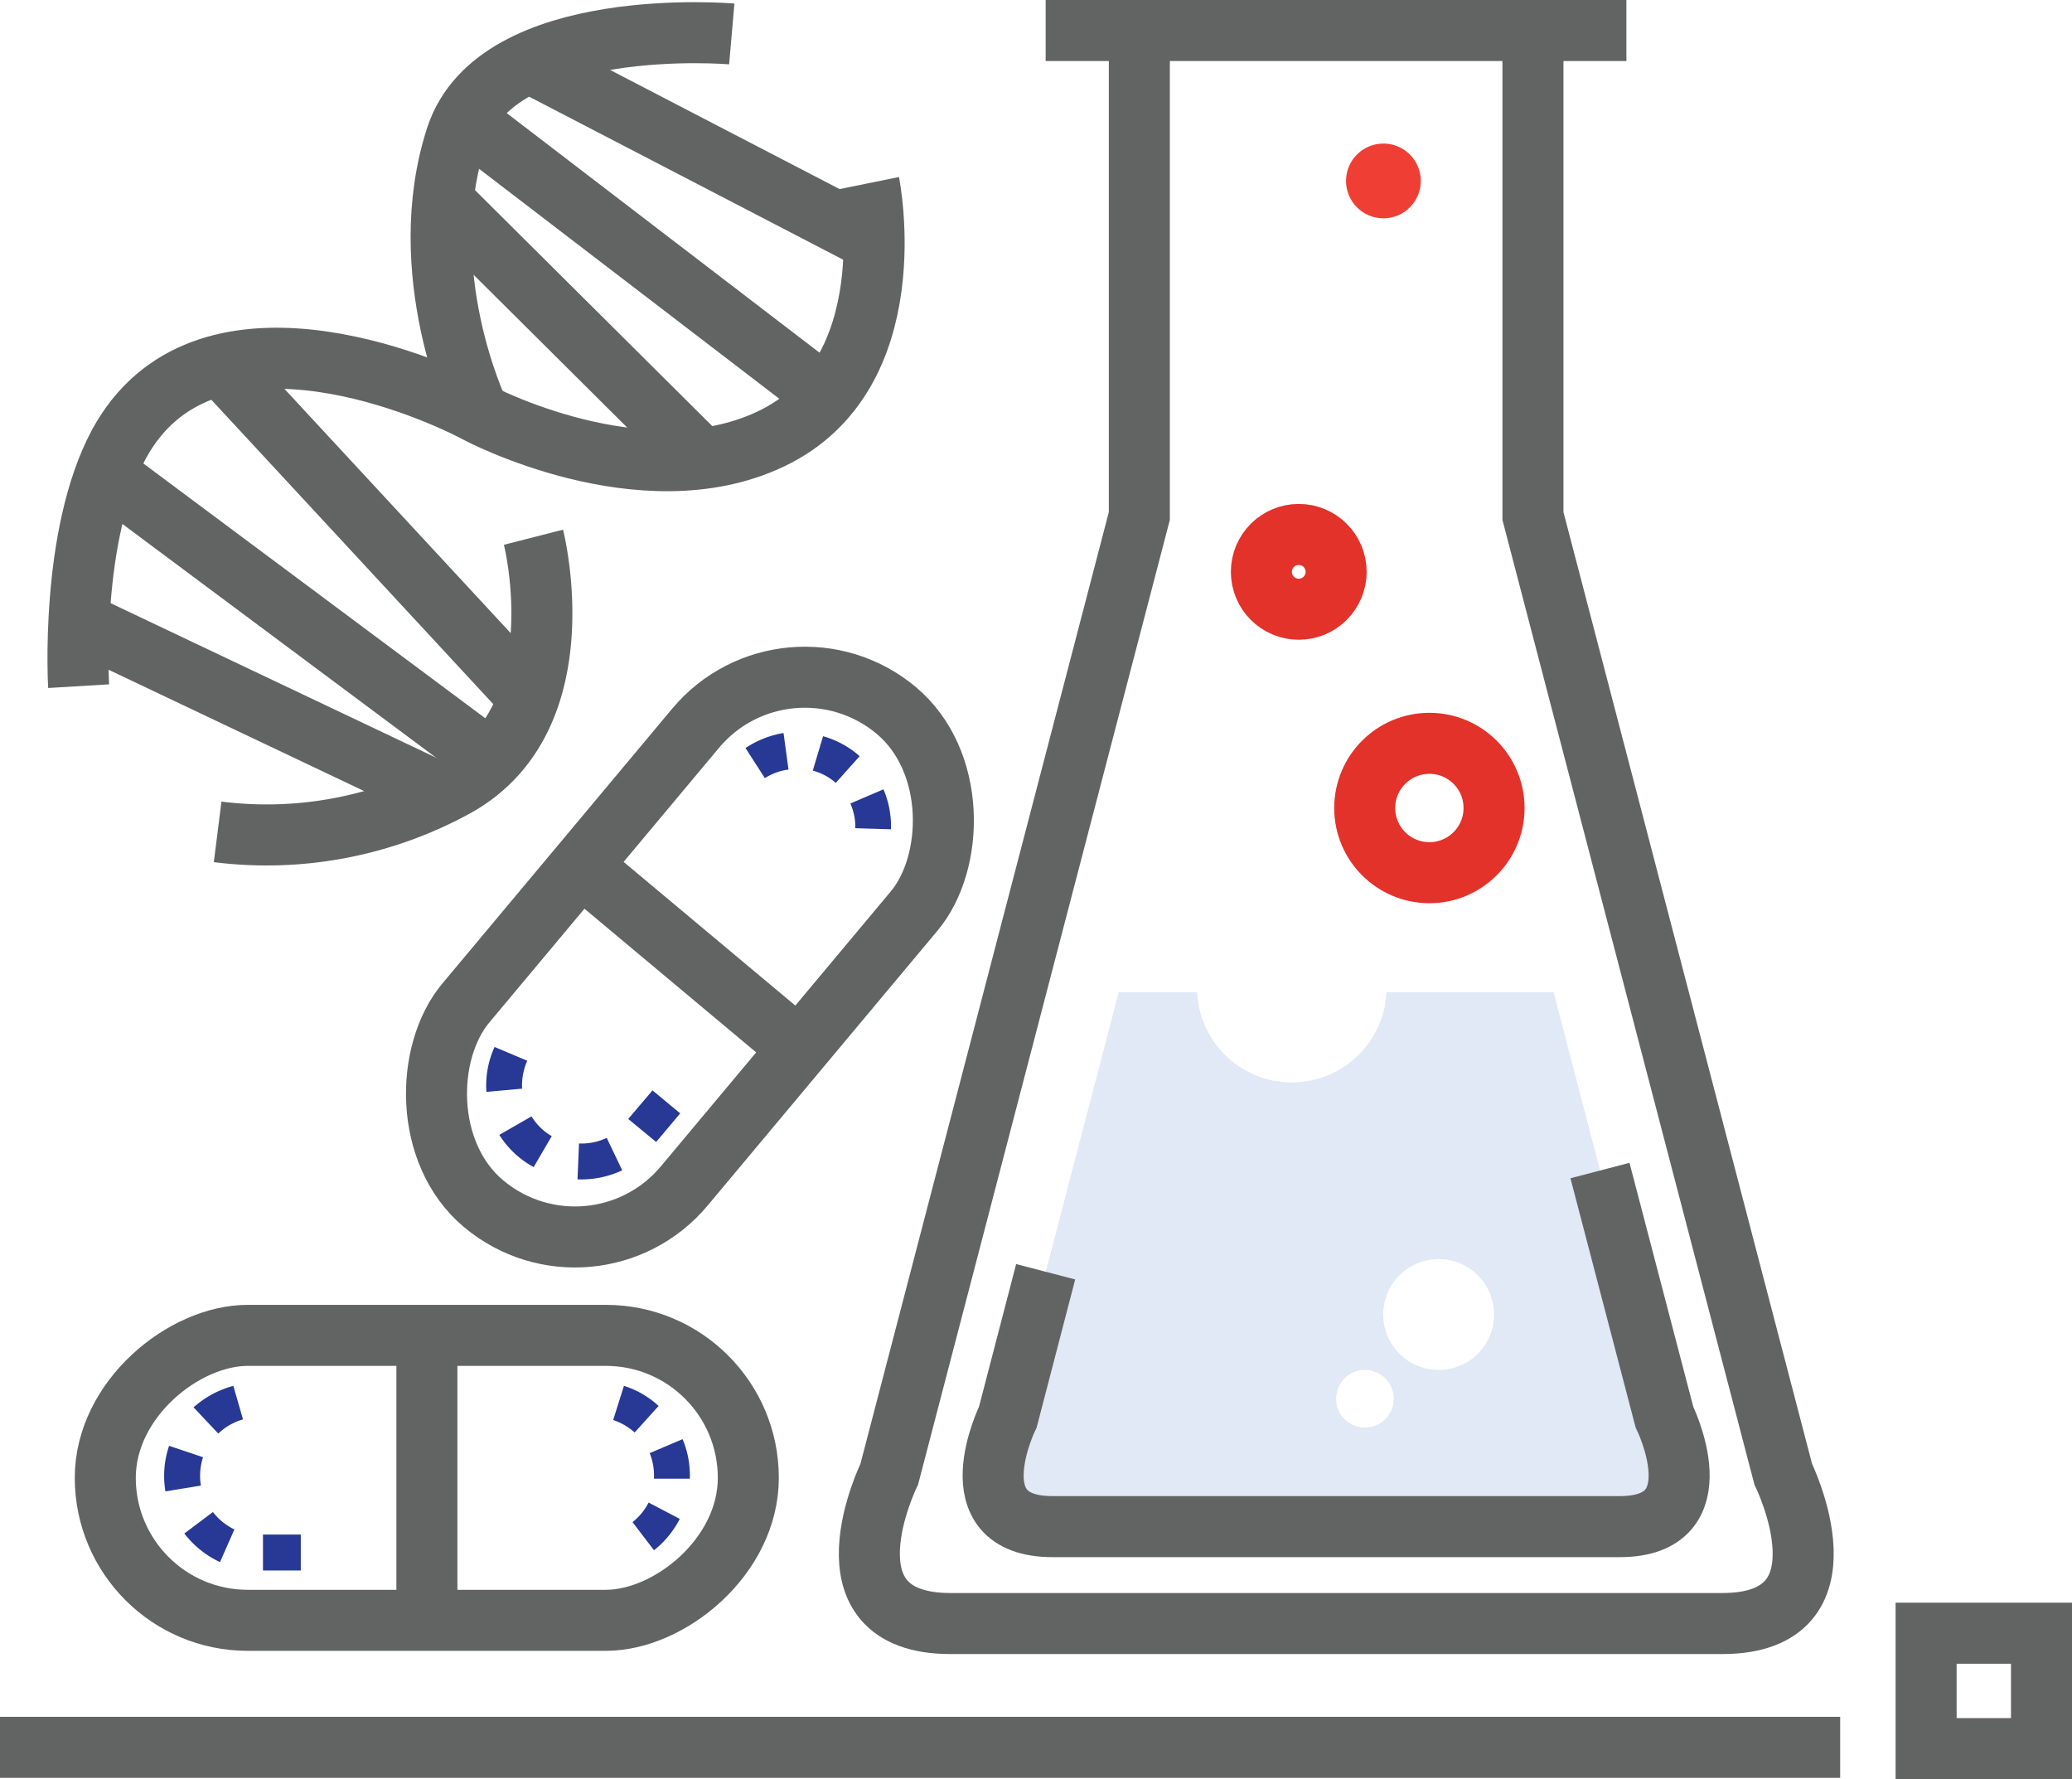
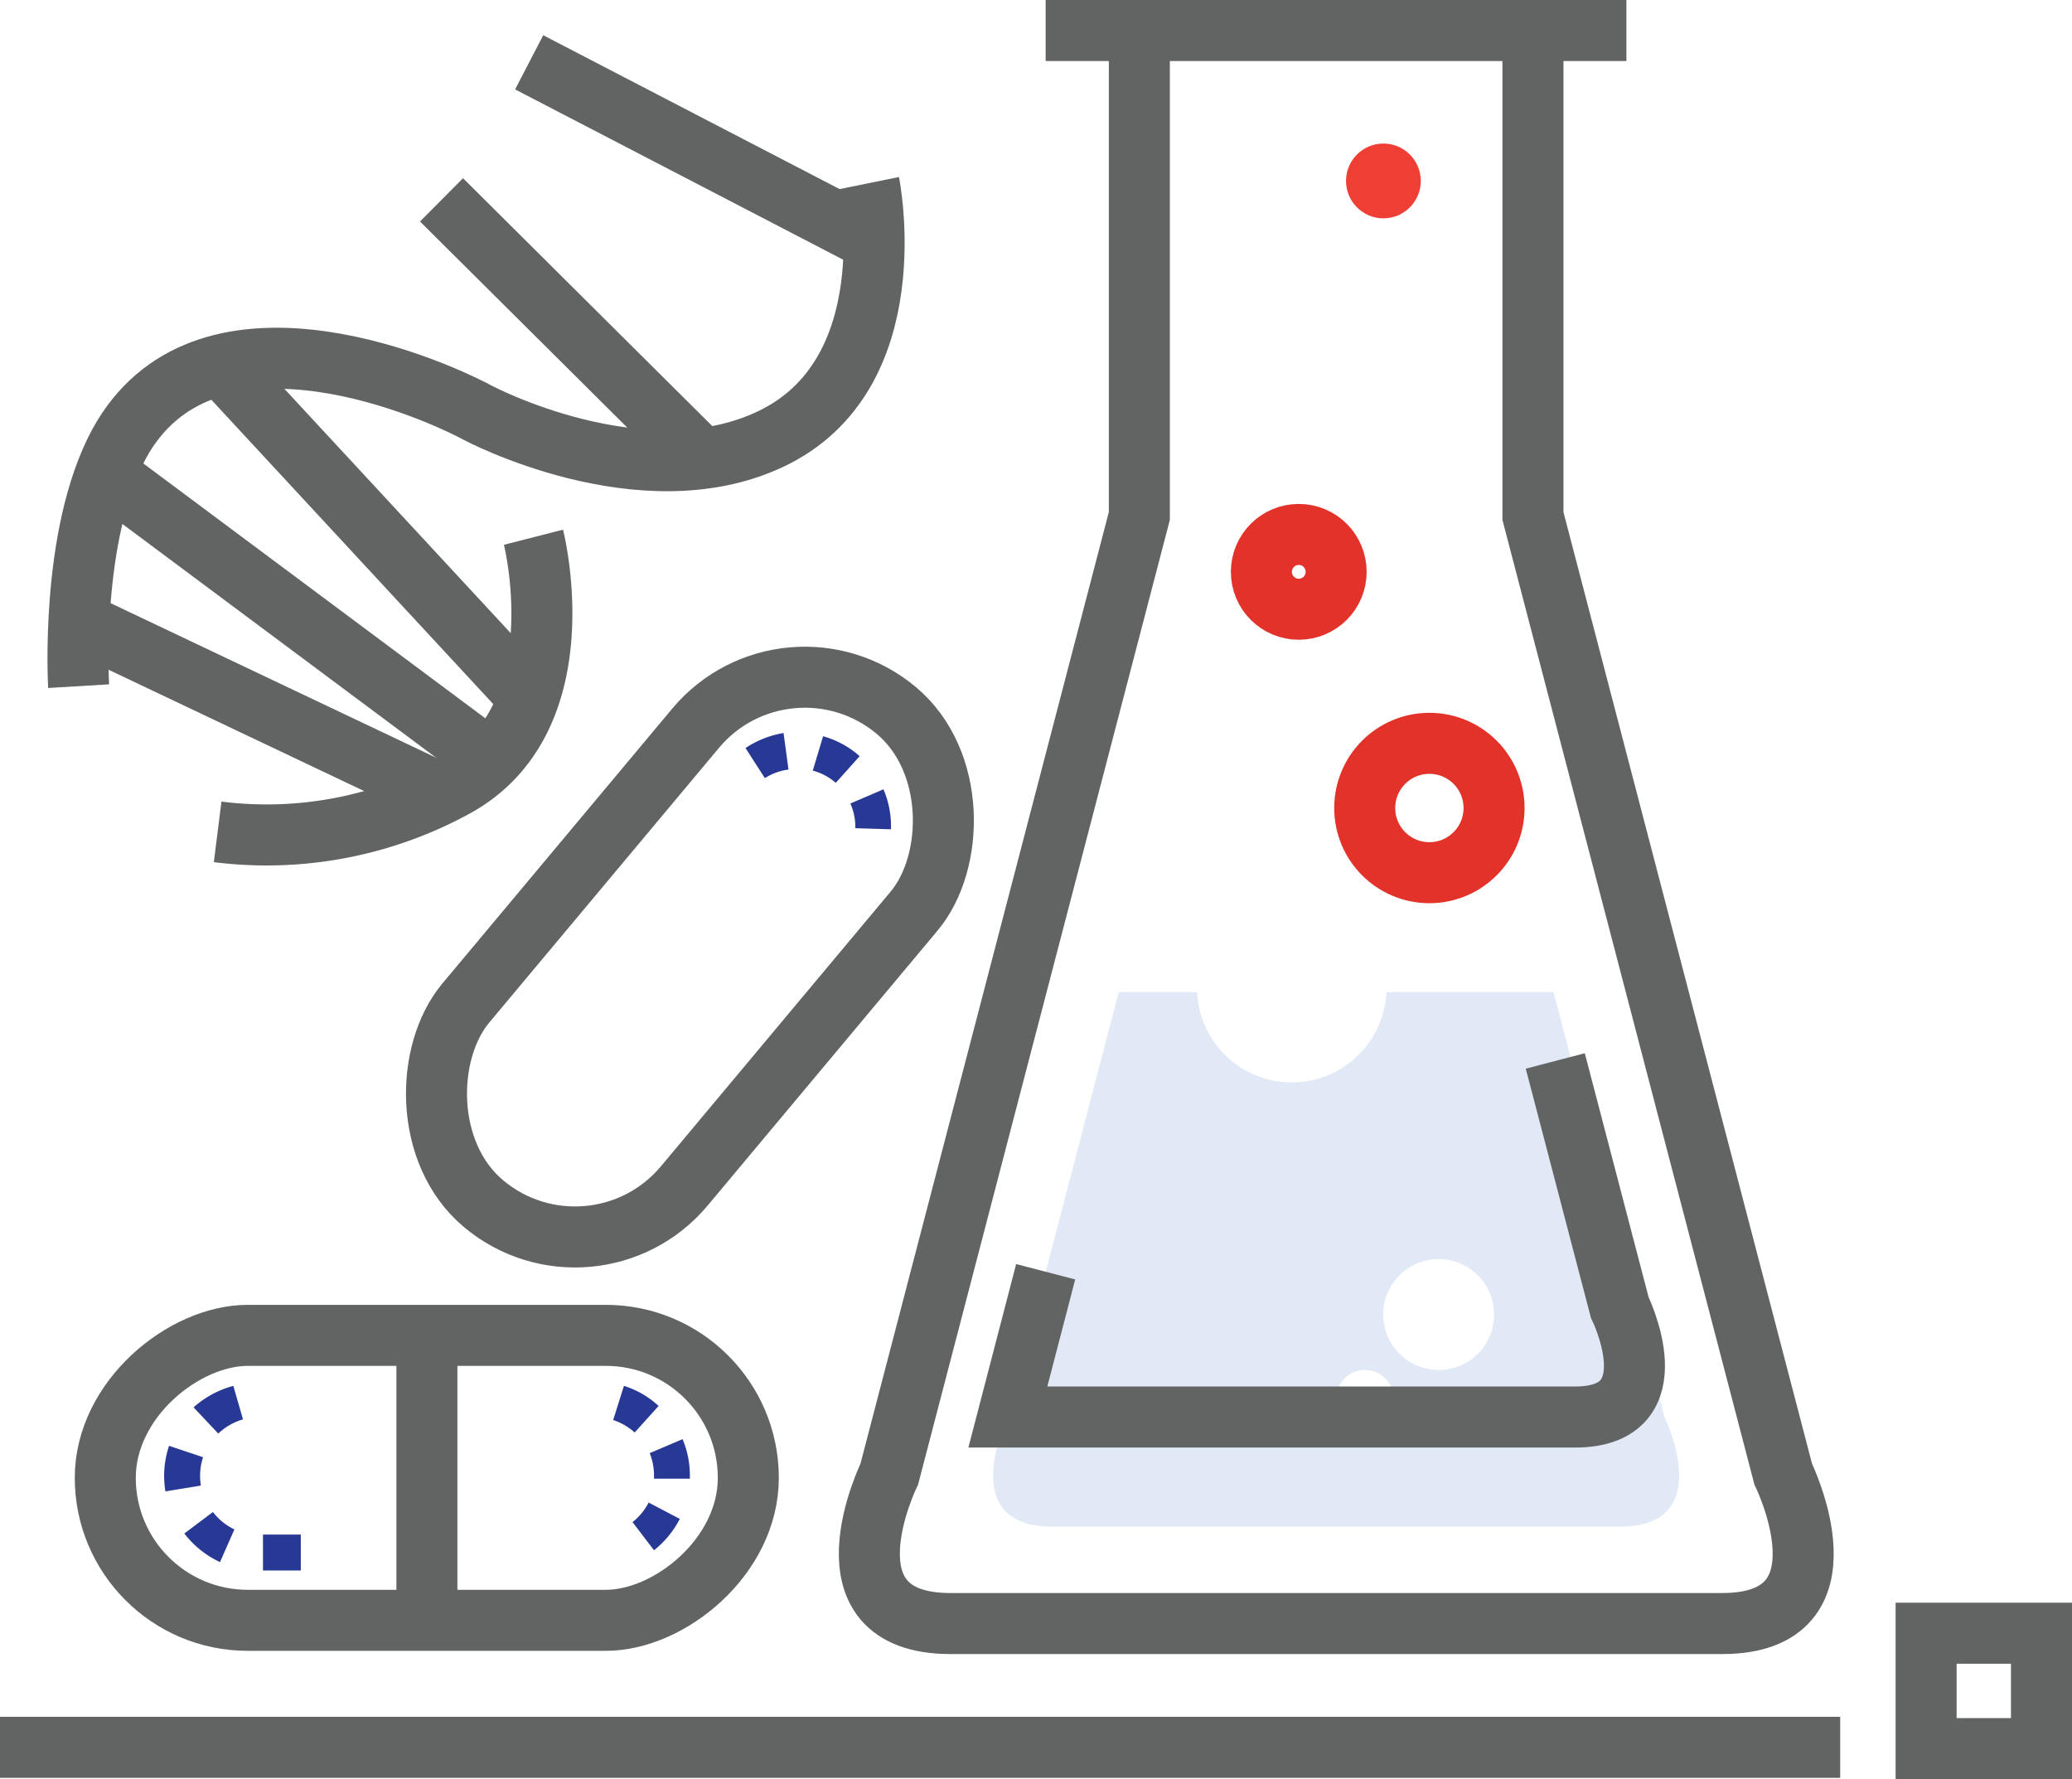
<svg xmlns="http://www.w3.org/2000/svg" id="Layer_1" data-name="Layer 1" viewBox="0 0 96.44 82.79">
  <defs>
    <style>.cls-1,.cls-2{fill:none;stroke-miterlimit:10;stroke-width:2.84px;}.cls-1{stroke:#626363;}.cls-2{stroke:#e2322a;}.cls-3{fill:#ef3f35;}.cls-4{fill:#e0e9f5;}.cls-5{fill:#273994;}</style>
  </defs>
  <line class="cls-1" y1="81.31" x2="85.65" y2="81.31" />
  <line class="cls-1" x1="48.67" y1="1.42" x2="75.7" y2="1.42" />
  <path class="cls-1" d="M73.11,11.43V33.2L84.76,77.79s3.41,6.95-2.84,6.95H46c-6.26,0-2.85-6.95-2.85-6.95L54.79,33.2V11.43" transform="translate(-1.76 -9.19)" />
  <circle class="cls-2" cx="66.53" cy="37.6" r="3.01" />
  <circle class="cls-2" cx="60.45" cy="26.61" r="1.74" />
  <circle class="cls-3" cx="64.39" cy="8.42" r="1.74" />
  <path class="cls-4" d="M79.23,75.13,74.07,55.36H66.29a4.41,4.41,0,0,1-8.81,0H53.83L48.67,75.13s-2.51,5.1,2.08,5.1h26.4C81.74,80.23,79.23,75.13,79.23,75.13Zm-13.94.49a1.34,1.34,0,1,1,1.34-1.34A1.34,1.34,0,0,1,65.29,75.62Zm3.44-2.68a2.58,2.58,0,1,1,2.57-2.57A2.57,2.57,0,0,1,68.73,72.94Z" transform="translate(-1.76 -9.19)" />
-   <path class="cls-1" d="M50.43,68.37l-1.76,6.76s-2.51,5.1,2.08,5.1h26.4c4.59,0,2.08-5.1,2.08-5.1l-3-11.47" transform="translate(-1.76 -9.19)" />
-   <path class="cls-1" d="M35.82,10.77S24.9,9.82,23,15.55c-2.05,6.29,1,12.74,1,12.74" transform="translate(-1.76 -9.19)" />
+   <path class="cls-1" d="M50.43,68.37l-1.76,6.76h26.4c4.59,0,2.08-5.1,2.08-5.1l-3-11.47" transform="translate(-1.76 -9.19)" />
  <path class="cls-1" d="M42.21,17.71s1.81,8.91-4.6,11.92C31.62,32.45,24,28.4,24,28.4c-2.6-1.39-12.83-5.65-16.7,1.45C5,34.12,5.42,41.12,5.42,41.12" transform="translate(-1.76 -9.19)" />
  <path class="cls-1" d="M11.89,47.9A18.27,18.27,0,0,0,23,45.77c5.73-3.2,3.59-11.58,3.59-11.58" transform="translate(-1.76 -9.19)" />
  <line class="cls-1" x1="24.63" y1="2.9" x2="40.68" y2="11.23" />
-   <line class="cls-1" x1="21.61" y1="5.54" x2="38.47" y2="18.45" />
  <line class="cls-1" x1="20.55" y1="9.3" x2="32.66" y2="21.34" />
  <line class="cls-1" x1="10.13" y1="16.83" x2="24.63" y2="32.48" />
  <line class="cls-1" x1="22.85" y1="35.39" x2="4.97" y2="22.07" />
  <line class="cls-1" x1="20.55" y1="36.95" x2="3.78" y2="28.99" />
  <rect class="cls-1" x="15" y="62.98" width="13.26" height="29.93" rx="6.63" transform="translate(-58.08 90.4) rotate(-90)" />
  <path class="cls-5" d="M33.87,77.87V78L32.2,78v-.1h0A2.78,2.78,0,0,0,32,76.81l1.53-.65A4.36,4.36,0,0,1,33.87,77.87Zm-.47,2a4.46,4.46,0,0,1-1.2,1.46l-1-1.31a2.75,2.75,0,0,0,.75-.91Zm-1-5.24L31.3,75.85a2.79,2.79,0,0,0-1-.58l.5-1.59A4.21,4.21,0,0,1,32.42,74.62Z" transform="translate(-1.76 -9.19)" />
  <path class="cls-5" d="M15.76,80.6v1.67H14V80.6Zm-2.69-5.36a2.77,2.77,0,0,0-1.15.66l-1.15-1.22a4.54,4.54,0,0,1,1.85-1Zm-.4,5.12L12,81.88a4.47,4.47,0,0,1-1.66-1.33l1.33-1A2.77,2.77,0,0,0,12.67,80.36ZM11.21,77a2.81,2.81,0,0,0-.1,1.32l-1.65.27a4.36,4.36,0,0,1,.17-2.12Z" transform="translate(-1.76 -9.19)" />
  <line class="cls-1" x1="19.87" y1="75.3" x2="19.87" y2="62.23" />
  <rect class="cls-1" x="27.24" y="38.75" width="13.26" height="29.93" rx="6.63" transform="translate(23.63 107.47) rotate(-140.09)" />
  <path class="cls-5" d="M41.66,44.28l.11.1-1.11,1.24-.07-.06h0a2.65,2.65,0,0,0-1-.51l.48-1.6A4.35,4.35,0,0,1,41.66,44.28Zm1.22,1.64a4.37,4.37,0,0,1,.35,1.86l-1.66-.05a2.69,2.69,0,0,0-.23-1.15ZM38.23,43.3,38.46,45a2.7,2.7,0,0,0-1.1.4l-.9-1.4A4.53,4.53,0,0,1,38.23,43.3Z" transform="translate(-1.76 -9.19)" />
-   <path class="cls-5" d="M32.13,59.93,33.42,61,32.3,62.33,31,61.26ZM26.3,58.55a2.87,2.87,0,0,0-.24,1.3L24.4,60a4.3,4.3,0,0,1,.38-2.09ZM30,62.14l.72,1.51a4.49,4.49,0,0,1-2.08.42l.07-1.67A2.72,2.72,0,0,0,30,62.14Zm-3.5-1a2.67,2.67,0,0,0,.94.92l-.84,1.44A4.34,4.34,0,0,1,25,62Z" transform="translate(-1.76 -9.19)" />
-   <line class="cls-1" x1="37.12" y1="48.73" x2="27.09" y2="40.34" />
  <rect class="cls-1" x="89.65" y="76" width="5.37" height="5.37" />
</svg>